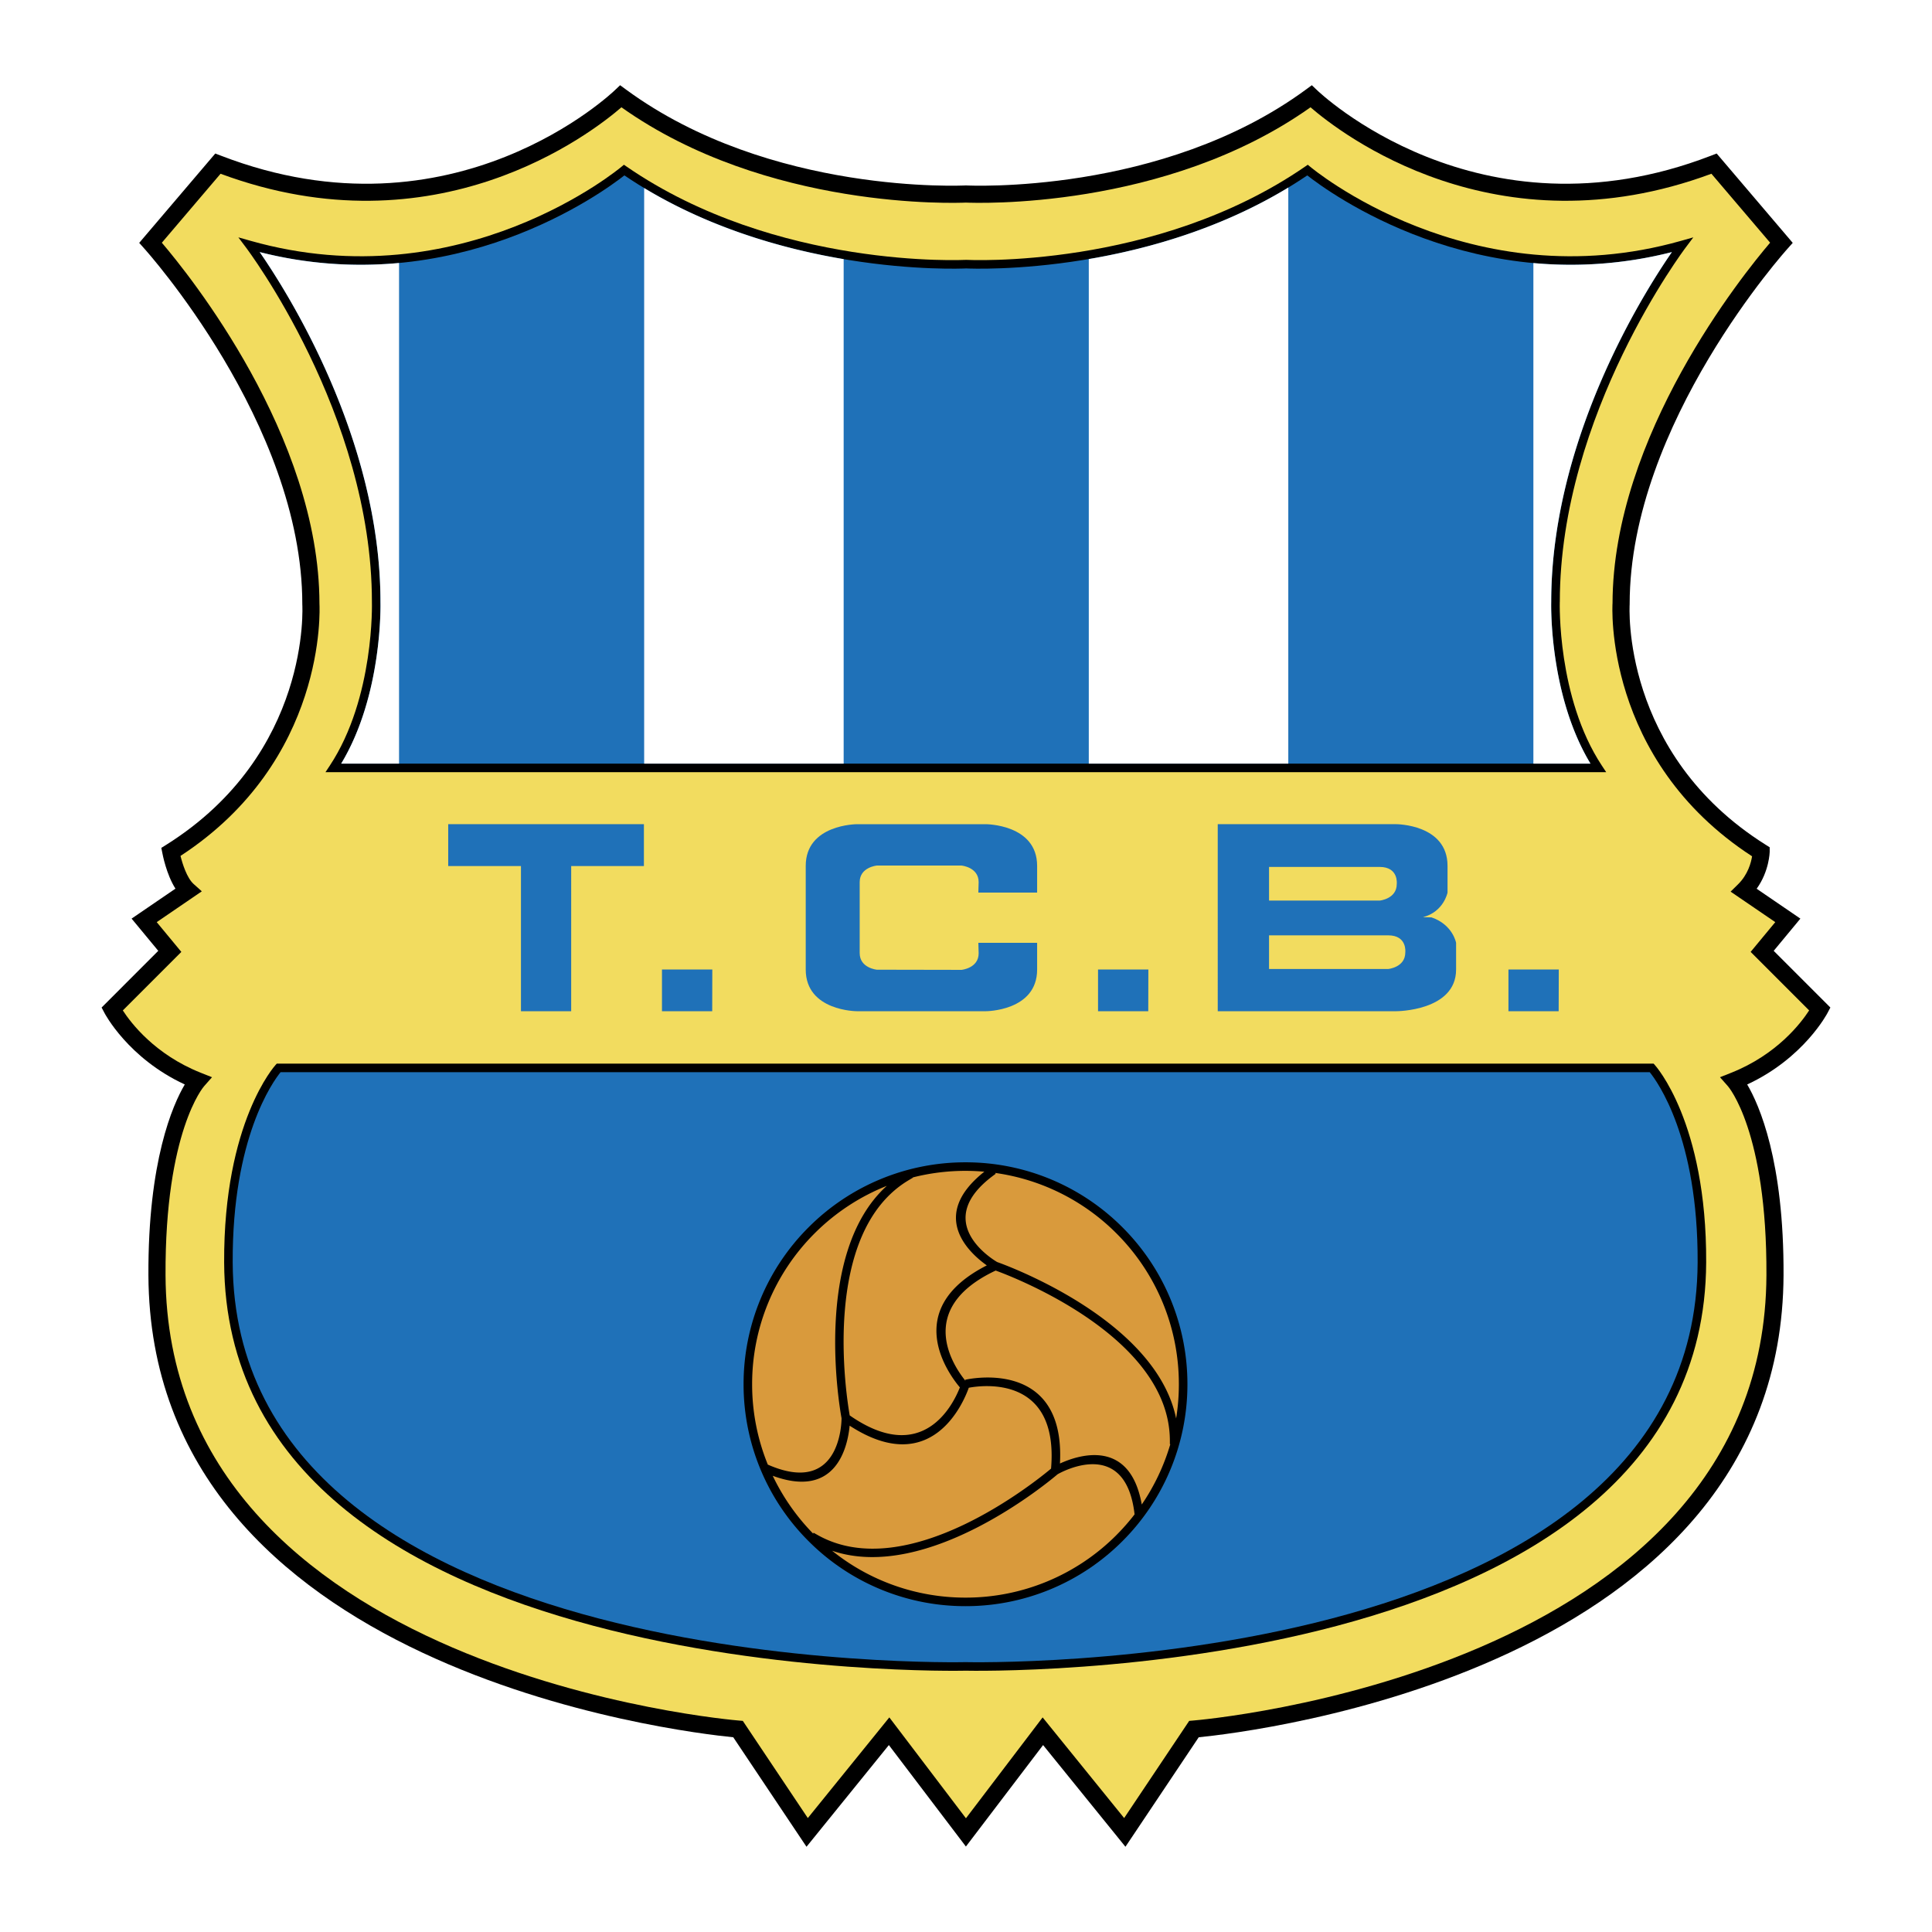
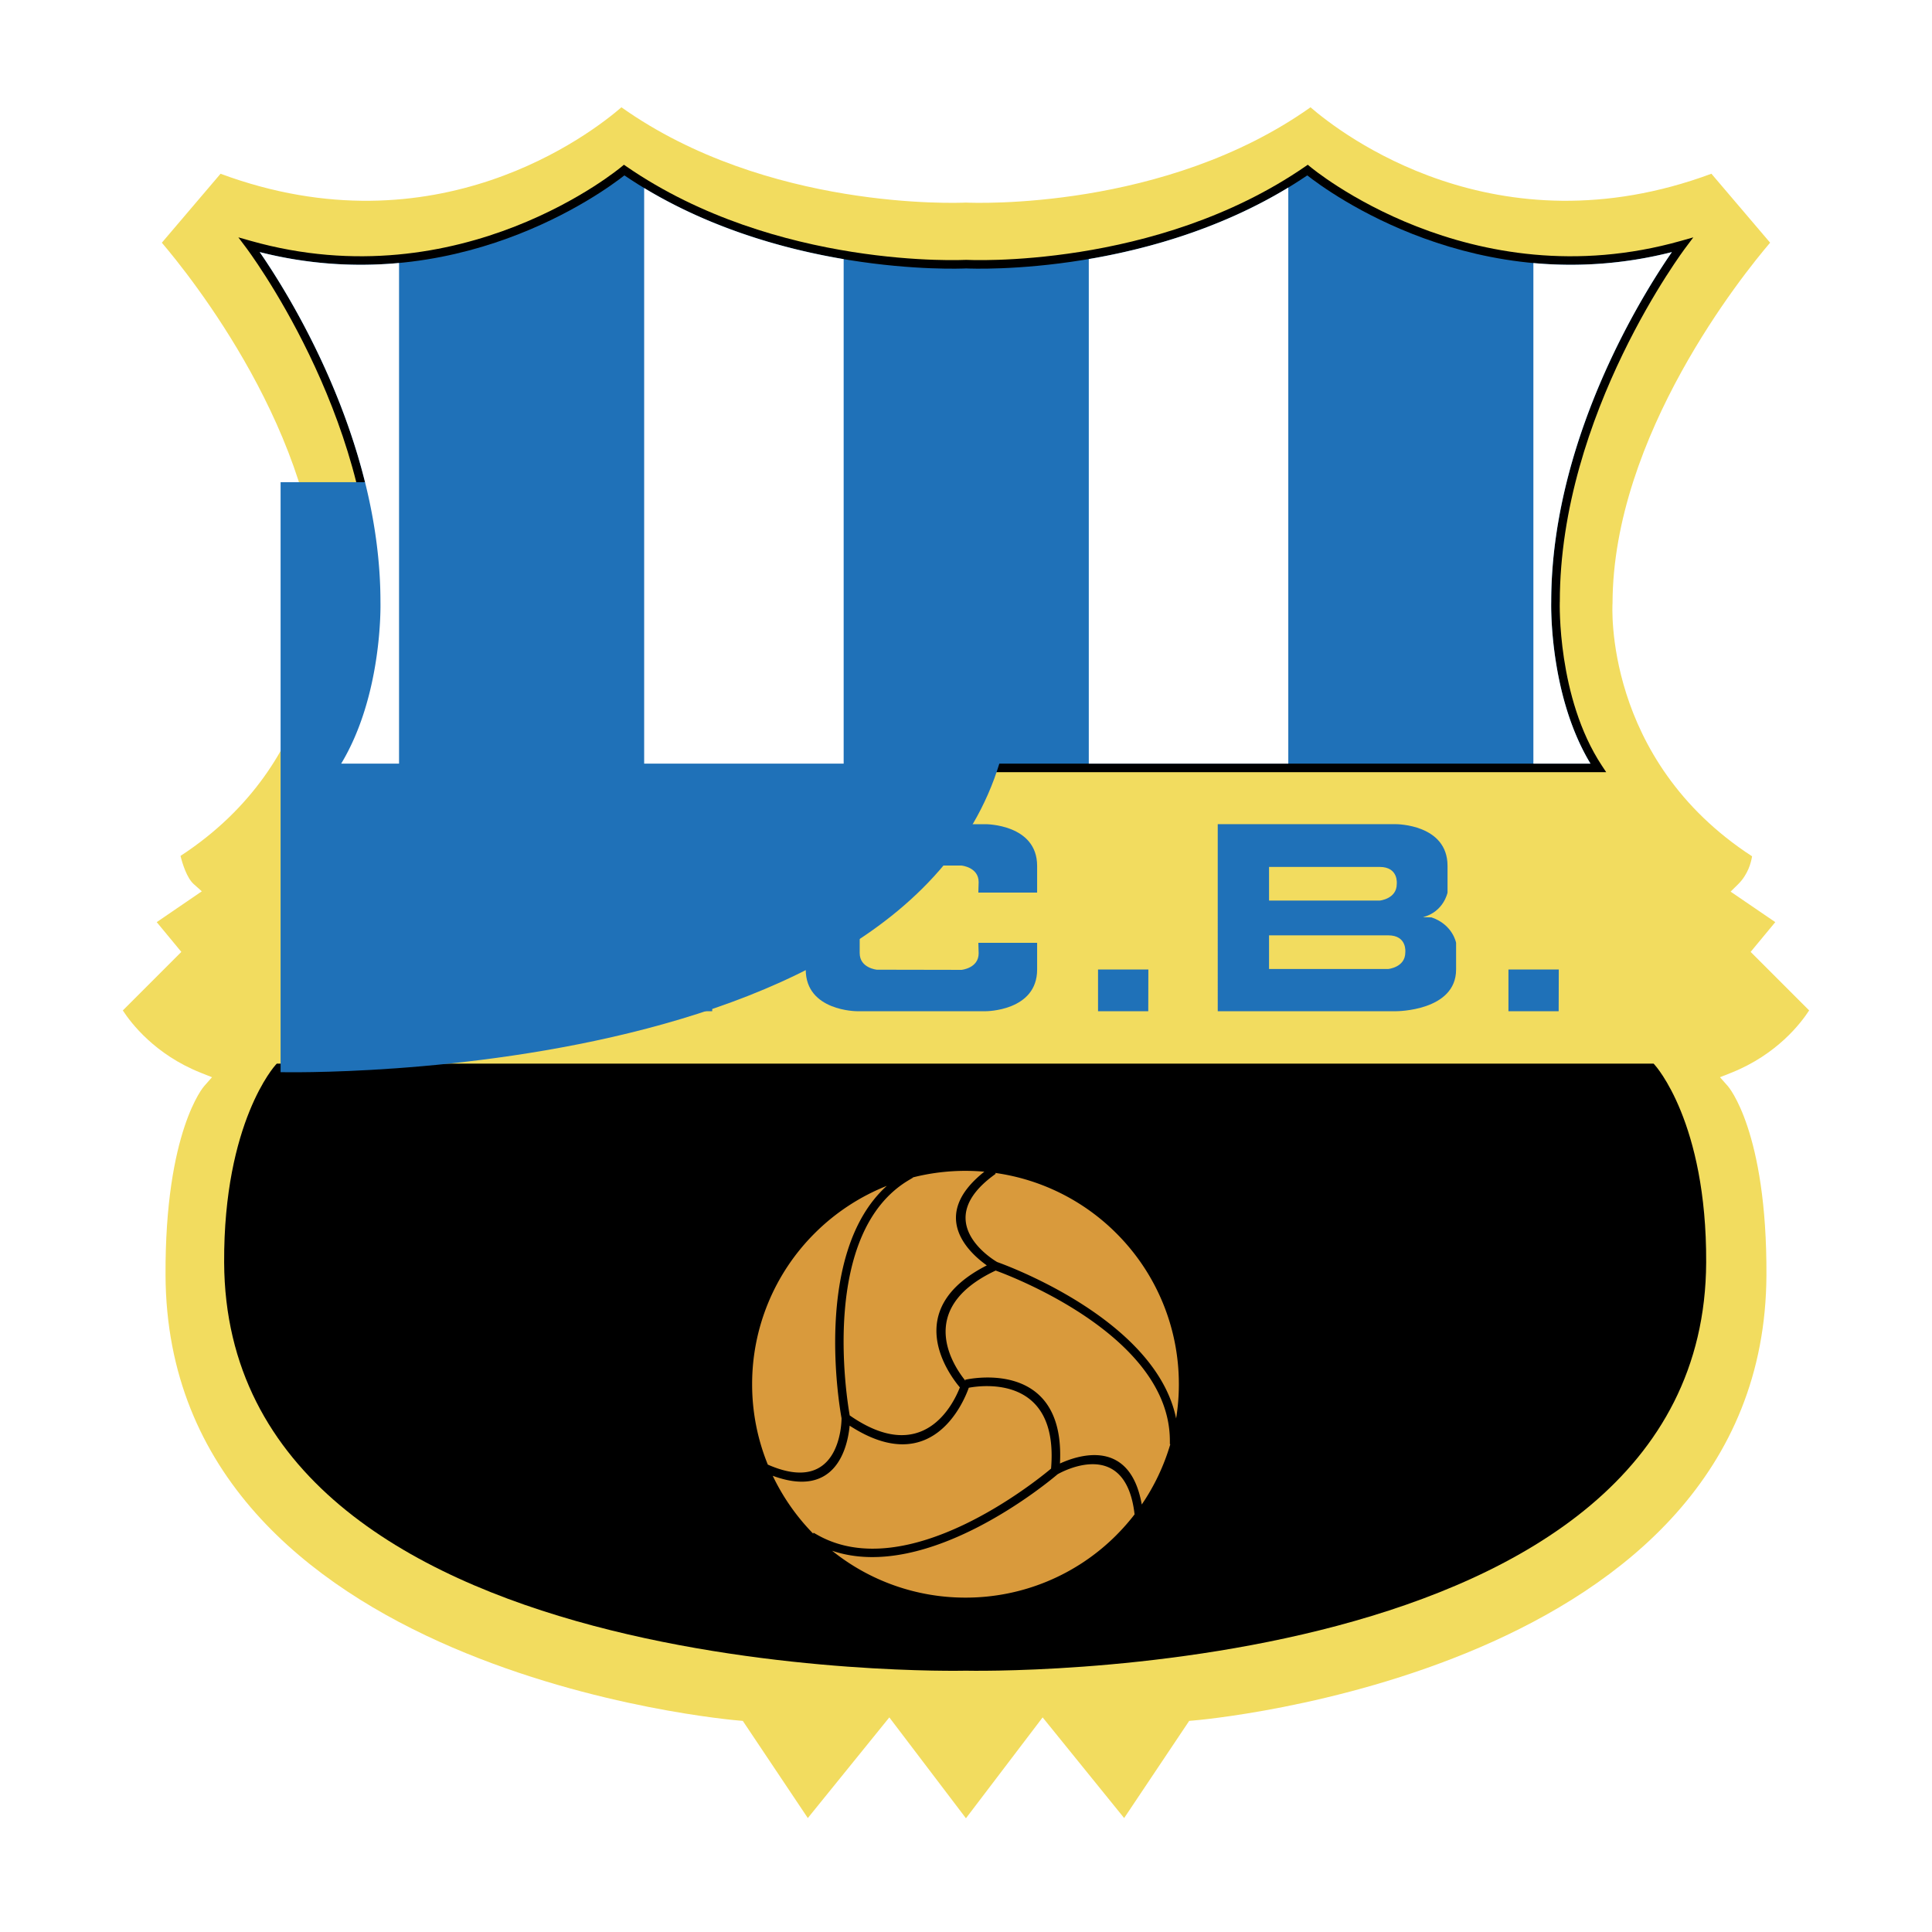
<svg xmlns="http://www.w3.org/2000/svg" width="2500" height="2500" viewBox="0 0 192.756 192.756">
  <path fill-rule="evenodd" clip-rule="evenodd" fill="#fff" d="M0 0h192.756v192.756H0V0z" />
-   <path d="M88.682 174.106l-7.491 9.25-.726.896-.642-.959-6.666-9.966c-5.163-.508-58.177-6.675-58.349-46.096-.049-11.403 2.425-16.994 3.628-19.033-5.671-2.624-7.999-7.11-8.006-7.123l-.293-.554.443-.442 5.211-5.213-2.066-2.497-.595-.718.772-.528 3.604-2.462c-.918-1.433-1.293-3.487-1.295-3.494l-.116-.573.5-.313c14.497-9.112 13.569-23.933 13.567-23.975v-.044c0-18.013-15.734-35.426-15.778-35.476l-.494-.555.481-.565 6.719-7.891.39-.458.566.217c23.271 8.976 39.261-6.497 39.307-6.54l.517-.491.573.421c14.404 10.587 33.839 9.58 33.895 9.578h.066c.056.002 19.503 1.009 33.906-9.578l.572-.421.518.491c.045.043 16.035 15.515 39.309 6.54l.564-.217.391.458 6.717 7.891.48.566-.492.554c-.045.05-15.777 17.462-15.777 35.476v.044c-.002.042-.928 14.863 13.568 23.975l.402.252V85c0 .006-.043 1.933-1.301 3.67l3.592 2.453.771.528-.594.718-2.068 2.497 5.213 5.213.441.442-.291.554c-.008.013-2.342 4.498-8.008 7.122 1.201 2.04 3.678 7.63 3.627 19.034-.174 39.416-53.172 45.585-58.348 46.096l-6.668 9.966-.643.958-.725-.895-7.492-9.251-7.02 9.231-.68.894-.679-.894-7.007-9.23z" />
  <path d="M80.596 181.388l7.449-9.199.683-.844.657.864 6.987 9.2 6.995-9.2.656-.864.684.844 7.449 9.199 6.258-9.349.23-.346.402-.035c.164-.014 57.016-4.633 57.191-44.434.064-14.394-3.822-18.828-3.832-18.84l-.803-.909 1.125-.447c4.57-1.818 6.967-4.973 7.771-6.219l-5.289-5.292-.547-.547.492-.596 1.965-2.373-3.602-2.459-.855-.583.74-.727c.992-.975 1.305-2.172 1.402-2.799-14.889-9.677-13.926-25.172-13.924-25.215h.002c.023-16.746 13.027-32.848 15.723-36.005l-5.857-6.879c-21.52 7.984-37.012-4.043-39.998-6.629C116.234 21 97.225 20.251 96.371 20.213c-.853.039-19.851.788-34.371-9.508-2.985 2.584-18.476 14.614-39.995 6.63l-5.859 6.881c2.697 3.161 15.703 19.26 15.726 36.003v.014c.028.517.73 15.637-13.863 25.162.198.788.633 2.198 1.316 2.808l.81.725-.9.615-3.599 2.459 1.964 2.373.492.597-.546.546-5.292 5.294c.809 1.249 3.205 4.399 7.775 6.217l1.125.447-.802.909c-.01.012-3.899 4.446-3.836 18.84.173 39.8 57.029 44.42 57.193 44.434l.402.035.231.346 6.254 9.348z" fill="#f2dc5f" />
  <path d="M155.619 60.06c0 .026-.281 9.536 4.193 16.318l.438.661H32.474l.437-.661c4.475-6.783 4.195-16.292 4.195-16.318v-.011c0-18.767-12.533-35.313-12.568-35.36l-.756-1.007 1.212.343c21.108 5.98 36.961-7.346 37.007-7.383l.248-.205.266.183c14.947 10.294 33.809 9.308 33.862 9.307l.019-.001.019.001c.053.001 18.852.986 33.797-9.307l.264-.183.25.205c.045.038 15.896 13.363 37.006 7.383l1.211-.343-.756 1.007c-.035.047-12.564 16.592-12.564 35.36v.011h-.004zM96.333 166.685h-.009c-.552.012-73.782 1.617-73.961-40.734-.058-14.026 5.108-19.675 5.123-19.691l.127-.142H164.979l.127.142c.016.017 5.182 5.665 5.119 19.691-.178 42.347-73.327 40.745-73.892 40.734h-.009.009z" />
  <path d="M121.494 82.229h17.809s5.117 0 5.117 4.158v2.666s-.375 1.918-2.451 2.452l.852.023c2.133.725 2.453 2.537 2.453 2.537v2.665c0 4.16-5.971 4.16-5.971 4.16h-17.809V82.229zm5.119 4.265v3.358h11.033s1.709-.159 1.709-1.653c0 0 .213-1.706-1.709-1.706h-11.033v.001zm0 6.825v3.358h11.891s1.703-.159 1.703-1.651c0 0 .215-1.707-1.703-1.707h-11.891zM155.52 96.729l-.012 4.161h-5.01v-4.161h5.022zM64.243 82.229H44.718v4.179h7.258v14.482h5.011V86.408h7.256v-4.179zM114.572 96.729l-.01 4.161h-5.011v-4.161h5.021zM71.067 96.729l-.01 4.161h-5.012v-4.161h5.022zM85.772 95.093c0 1.494 1.705 1.654 1.705 1.654l8.457.016s1.707-.161 1.707-1.653l-.031-1.045h5.865v2.665c0 4.16-5.121 4.16-5.121 4.16H85.505s-5.117 0-5.117-4.16V86.388c0-4.158 5.117-4.158 5.117-4.158h12.848s5.121 0 5.121 4.158v2.666h-5.865l.031-1.045c0-1.493-1.707-1.652-1.707-1.652h-8.457s-1.705.16-1.705 1.652v7.084h.001z" fill-rule="evenodd" clip-rule="evenodd" fill="#1f71b8" />
-   <path d="M27.995 106.97c-.761.938-4.831 6.542-4.779 18.978.176 41.575 72.9 39.887 73.108 39.884h.009c.208.003 72.864 1.691 73.04-39.884.055-12.436-4.02-18.04-4.781-18.978H27.995z" fill="#1f71b8" />
+   <path d="M27.995 106.97h.009c.208.003 72.864 1.691 73.04-39.884.055-12.436-4.02-18.04-4.781-18.978H27.995z" fill="#1f71b8" />
  <path d="M96.334 160.247h-.018a22.073 22.073 0 0 1-15.642-6.483 22.075 22.075 0 0 1-6.487-15.652v-.018a22.073 22.073 0 0 1 6.483-15.643 22.078 22.078 0 0 1 15.653-6.487H96.341a22.074 22.074 0 0 1 15.644 6.483 22.086 22.086 0 0 1 6.484 15.653V138.118a22.075 22.075 0 0 1-6.482 15.641 22.08 22.08 0 0 1-15.653 6.488z" />
  <path d="M76.605 146.124c7.192 3.161 7.354-4.104 7.356-4.629-.167-.91-2.925-16.463 4.518-23.183a21.33 21.33 0 0 0-7.206 4.741 21.224 21.224 0 0 0-6.233 15.04v.018a21.224 21.224 0 0 0 1.565 8.013zm4.521 6.882l.047-.084.369.209c8.978 5.084 21.902-5.415 23.322-6.606.795-9.406-6.957-8.306-8.208-8.069-.501 1.414-3.68 9.12-11.887 3.783-.194 2.058-1.305 7.346-7.674 5a21.442 21.442 0 0 0 4.031 5.767zm32.071-1.917c-.885-7.743-7.232-4.258-7.68-4.002-.717.612-12.939 10.879-22.5 7.63a21.197 21.197 0 0 0 13.298 4.678h.018a21.214 21.214 0 0 0 15.049-6.236v-.002a21.229 21.229 0 0 0 1.815-2.068zm3.565-7h-.043l-.002-.426c-.082-10.314-15.623-16.261-17.379-16.9-8.174 3.842-4.109 9.656-3.014 10.999l-.024-.104c.028-.007 10.02-2.36 9.452 8.357 1.875-.86 6.988-2.532 8.162 4.089a21.293 21.293 0 0 0 2.848-6.015zm-17.479-27.067l.062.087c-6.602 4.687-.361 8.513.143 8.806.77.272 15.824 5.703 17.854 15.607.178-1.109.273-2.245.273-3.404V138.1a21.225 21.225 0 0 0-6.234-15.051 21.236 21.236 0 0 0-12.098-6.027zm-3.516 21.399c-1.017-1.199-5.992-7.759 2.687-12.172-1.715-1.217-5.838-4.918-.246-9.349a21.722 21.722 0 0 0-1.867-.084H96.323c-1.815 0-3.575.229-5.256.658l.015.025-.366.216c-8.885 5.223-6.266 21.65-5.94 23.501 7.28 5.065 10.304-1.041 10.991-2.795z" fill="#d99a3c" />
  <path d="M158.682 76.187c-4.189-6.944-3.916-16.123-3.916-16.149.004-16.368 9.381-31.05 12.039-34.886-19.463 4.931-34.312-6.026-36.379-7.653-14.885 10.093-33.352 9.314-34.031 9.282h-.004c-.682.032-19.208.811-34.096-9.283-2.061 1.624-16.917 12.587-36.384 7.653 2.658 3.834 12.044 18.518 12.048 34.887v.011c.009.333.198 9.314-3.918 16.138h124.641z" fill="#1f71b8" />
  <path d="M152.986 26.245v49.941h5.695c-4.189-6.944-3.916-16.123-3.916-16.149.004-16.368 9.381-31.05 12.039-34.886a40.814 40.814 0 0 1-13.818 1.094zm-24.453-7.532c-6.73 4.087-13.988 6.127-19.904 7.134v50.339h19.904V18.713zm-44.361 7.141c-5.915-1-13.175-3.027-19.904-7.094v57.426h19.904V25.854zm-44.359.383A40.8 40.8 0 0 1 25.91 25.15c2.658 3.834 12.044 18.518 12.048 34.887v.011c.009.333.198 9.314-3.918 16.138h5.773V26.237z" fill-rule="evenodd" clip-rule="evenodd" fill="#fff" />
</svg>